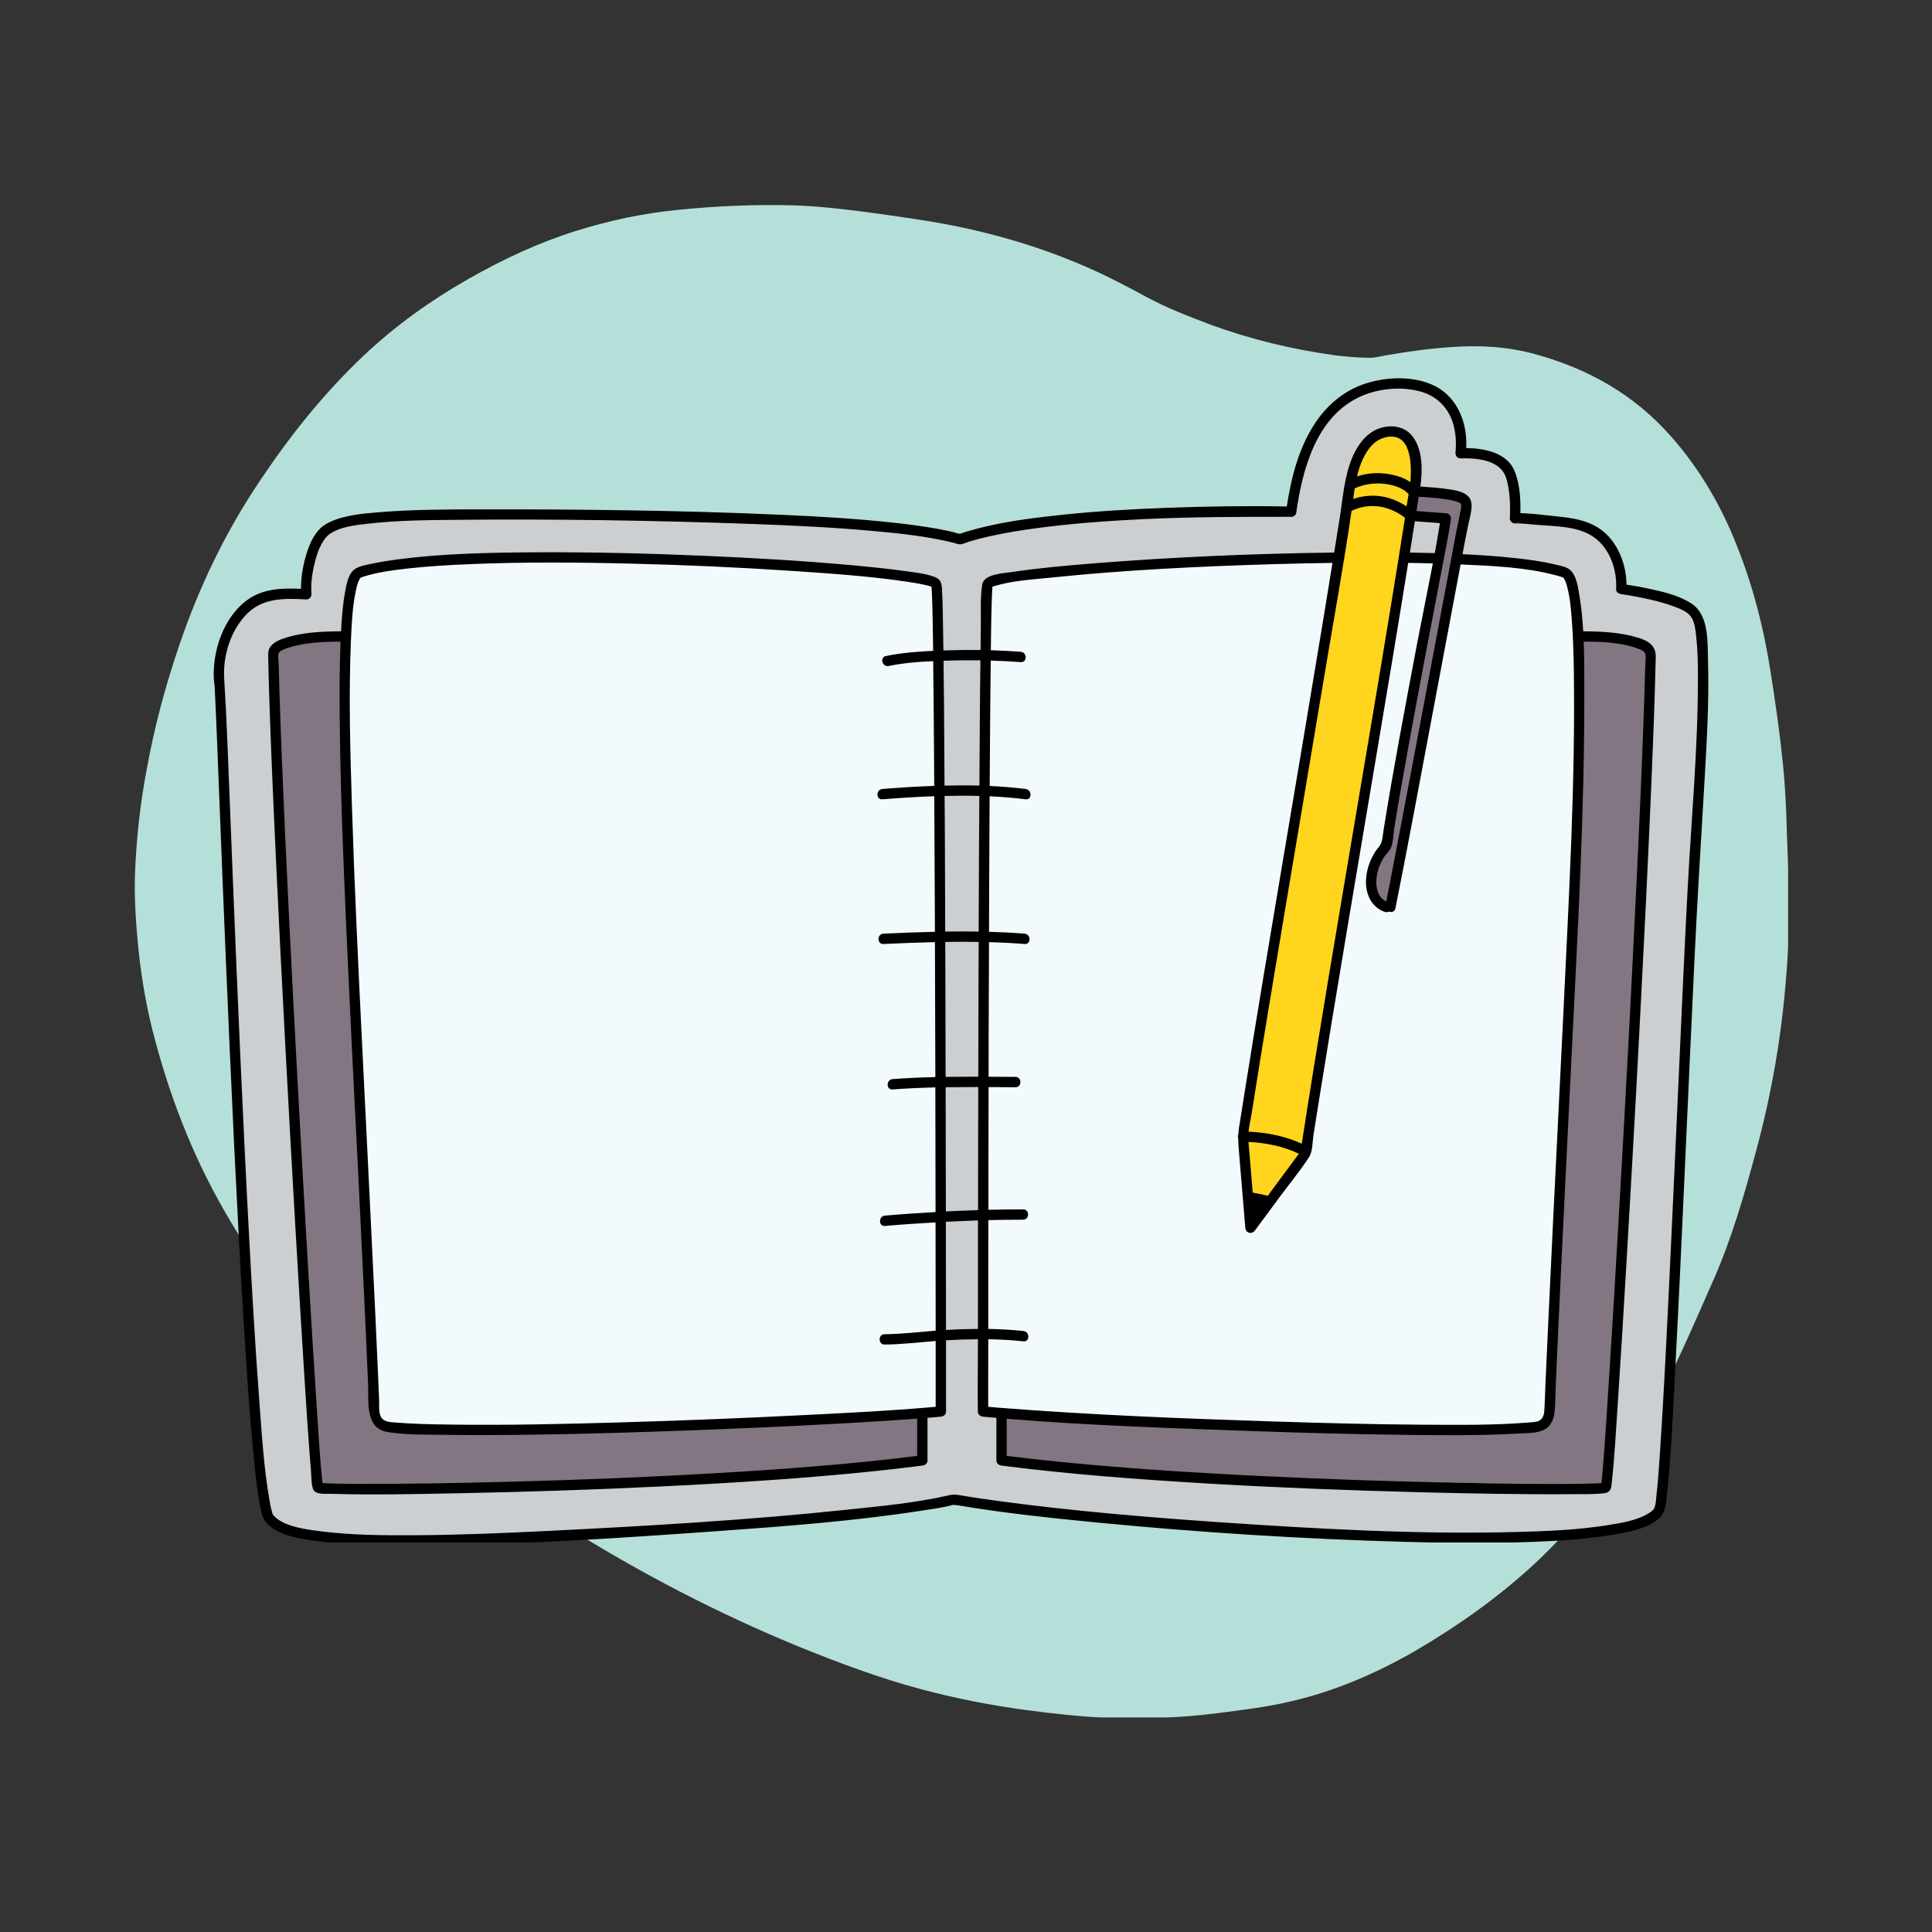
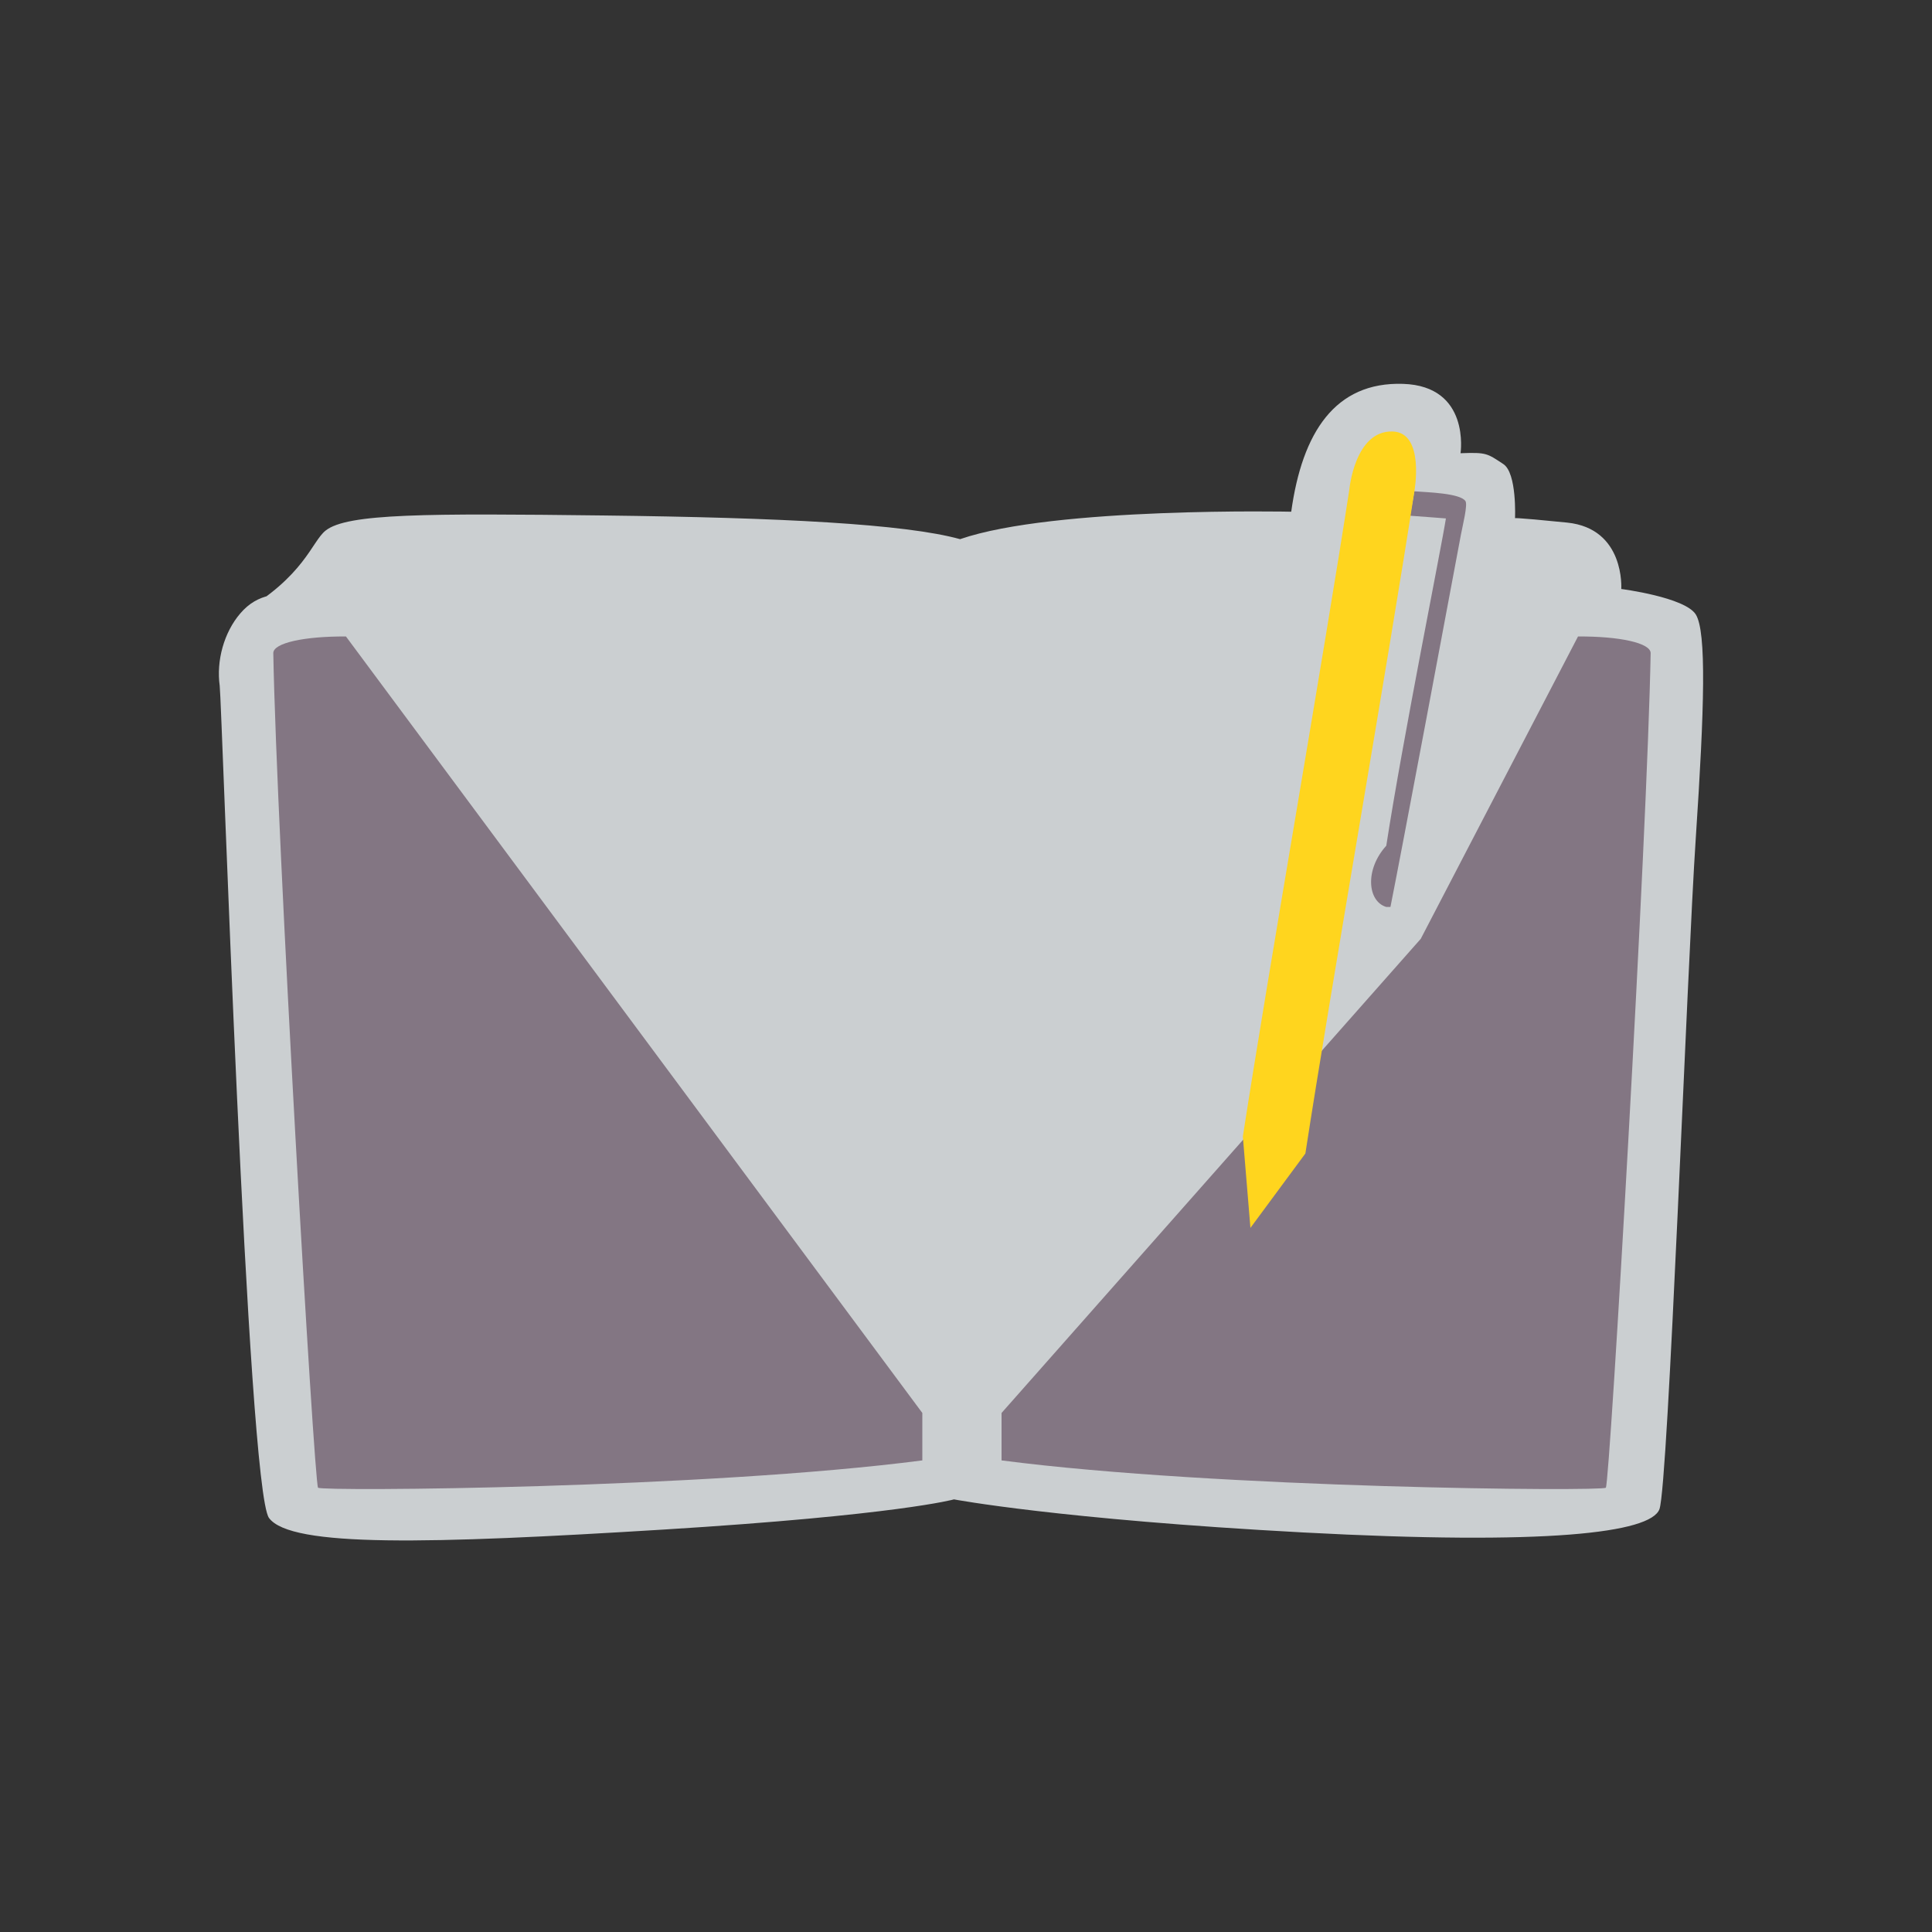
<svg xmlns="http://www.w3.org/2000/svg" width="150" viewBox="0 0 112.5 112.5" height="150" preserveAspectRatio="xMidYMid meet">
  <rect x="0" y="0" width="112.5" height="112.5" fill="#333333" stroke="none" />
  <defs>
    <clipPath id="c399b2de6c">
-       <path d="M 7.801 11.898 L 104.121 11.898 L 104.121 100.004 L 7.801 100.004 Z M 7.801 11.898 " clip-rule="nonzero" />
-     </clipPath>
+       </clipPath>
    <clipPath id="ec93298250">
      <path d="M 12.445 22 L 99.805 22 L 99.805 89.816 L 12.445 89.816 Z M 12.445 22 " clip-rule="nonzero" />
    </clipPath>
    <clipPath id="c16926255b">
-       <path d="M 12.445 22 L 99.805 22 L 99.805 89.816 L 12.445 89.816 Z M 12.445 22 " clip-rule="nonzero" />
-     </clipPath>
+       </clipPath>
  </defs>
  <g clip-path="url(#c399b2de6c)">
    <path fill="#b5e0d9" d="M 104.133 52.613 C 104.172 54.02 104.133 55.426 104.012 56.832 C 103.75 60.266 103.168 63.656 102.266 66.988 C 101.582 69.539 100.859 72.051 99.797 74.48 C 98.551 77.289 97.367 80.141 95.801 82.793 C 94.012 85.805 91.965 88.633 89.375 91.043 C 87.246 93.012 84.898 94.676 82.387 96.145 C 80.078 97.469 77.648 98.512 75.059 99.094 C 73.695 99.414 72.289 99.578 70.883 99.758 C 68.715 100.039 66.527 100.098 64.359 100.02 C 62.812 99.957 61.285 99.777 59.762 99.578 C 57.672 99.297 55.625 98.895 53.598 98.352 C 51.207 97.711 48.898 96.848 46.609 95.922 C 41.852 93.977 37.293 91.605 32.938 88.875 C 30.629 87.43 28.359 85.984 26.129 84.438 C 23.32 82.469 20.73 80.262 18.379 77.75 C 16.352 75.562 14.605 73.176 13.121 70.605 C 11.191 67.27 9.828 63.719 8.883 60.004 C 8.461 58.316 8.18 56.59 8.02 54.844 C 7.898 53.539 7.82 52.215 7.859 50.906 C 7.938 48.859 8.16 46.812 8.543 44.805 C 8.984 42.355 9.625 39.965 10.43 37.598 C 11.594 34.164 13.16 30.91 15.188 27.918 C 16.934 25.309 18.883 22.879 21.172 20.711 C 23.02 18.965 25.066 17.5 27.293 16.234 C 29.301 15.09 31.371 14.125 33.559 13.441 C 35.484 12.84 37.453 12.418 39.48 12.219 C 41.711 11.996 43.918 11.898 46.168 11.957 C 47.473 11.996 48.758 12.137 50.043 12.297 C 51.449 12.48 52.832 12.68 54.219 12.902 C 57.531 13.461 60.742 14.387 63.816 15.793 C 64.82 16.254 65.805 16.777 66.766 17.297 C 67.953 17.941 69.219 18.422 70.48 18.902 C 72.832 19.766 75.262 20.348 77.75 20.691 C 78.414 20.77 79.094 20.832 79.758 20.832 C 80.078 20.832 80.398 20.75 80.703 20.691 C 81.984 20.469 83.27 20.289 84.555 20.207 C 86.203 20.09 87.828 20.188 89.414 20.629 C 92.488 21.473 95.156 22.98 97.285 25.391 C 98.973 27.297 100.238 29.465 101.16 31.836 C 102.086 34.164 102.707 36.594 103.09 39.062 C 103.371 40.828 103.629 42.617 103.812 44.402 C 103.91 45.367 103.973 46.352 104.012 47.336 C 104.051 49.02 104.172 50.809 104.133 52.613 Z M 104.133 52.613 " fill-opacity="1" fill-rule="nonzero" />
  </g>
  <g clip-path="url(#ec93298250)">
-     <path fill="#cbcfd1" d="M 35.152 30.016 C 45.504 30.141 52.699 30.508 55.906 31.395 C 61.387 29.5 75.188 29.797 75.188 29.797 C 75.828 25.168 77.75 22.227 81.695 22.352 C 85.641 22.477 85.047 26.391 85.047 26.391 C 86.566 26.336 86.586 26.395 87.539 27.023 C 88.34 27.551 88.219 30.18 88.219 30.18 C 88.219 30.18 87.906 30.094 91.25 30.43 C 94.641 30.773 94.406 34.297 94.406 34.297 C 94.406 34.297 98.113 34.773 98.746 35.781 C 99.375 36.793 99.25 41.211 98.746 48.785 C 98.238 56.359 97.145 86.492 96.629 87.879 C 96.117 89.266 90.062 89.992 75.875 89.234 C 61.688 88.473 55.551 87.309 55.551 87.309 C 55.551 87.309 52.277 88.223 38.645 89.066 C 25.012 89.906 16.938 90.121 15.664 88.391 C 14.402 86.676 12.914 40.789 12.793 39.93 C 12.59 38.48 13.039 36.828 13.992 35.719 C 15.023 34.516 16.25 34.512 17.836 34.605 C 17.746 33.562 18.145 31.535 18.965 30.891 C 20.23 29.895 24.801 29.891 35.152 30.016 Z M 35.152 30.016 C 45.504 30.141 52.699 30.508 55.906 31.395 C 61.387 29.5 75.188 29.797 75.188 29.797 C 75.828 25.168 77.75 22.227 81.695 22.352 C 85.641 22.477 85.047 26.391 85.047 26.391 C 86.566 26.336 86.586 26.395 87.539 27.023 C 88.34 27.551 88.219 30.18 88.219 30.18 C 88.219 30.18 87.906 30.094 91.25 30.43 C 94.641 30.773 94.406 34.297 94.406 34.297 C 94.406 34.297 98.113 34.773 98.746 35.781 C 99.375 36.793 99.25 41.211 98.746 48.785 C 98.238 56.359 97.145 86.492 96.629 87.879 C 96.117 89.266 90.062 89.992 75.875 89.234 C 61.688 88.473 55.551 87.309 55.551 87.309 C 55.551 87.309 52.277 88.223 38.645 89.066 C 25.012 89.906 16.938 90.121 15.664 88.391 C 14.402 86.676 12.914 40.789 12.793 39.93 C 12.59 38.48 13.039 36.828 13.992 35.719 C 15.023 34.516 16.25 34.512 17.836 34.605 C 17.746 33.562 18.145 31.535 18.965 30.891 C 20.23 29.895 24.801 29.891 35.152 30.016 Z M 35.152 30.016 " fill-opacity="1" fill-rule="nonzero" />
+     <path fill="#cbcfd1" d="M 35.152 30.016 C 45.504 30.141 52.699 30.508 55.906 31.395 C 61.387 29.5 75.188 29.797 75.188 29.797 C 75.828 25.168 77.75 22.227 81.695 22.352 C 85.641 22.477 85.047 26.391 85.047 26.391 C 86.566 26.336 86.586 26.395 87.539 27.023 C 88.34 27.551 88.219 30.18 88.219 30.18 C 88.219 30.18 87.906 30.094 91.25 30.43 C 94.641 30.773 94.406 34.297 94.406 34.297 C 94.406 34.297 98.113 34.773 98.746 35.781 C 99.375 36.793 99.25 41.211 98.746 48.785 C 98.238 56.359 97.145 86.492 96.629 87.879 C 96.117 89.266 90.062 89.992 75.875 89.234 C 61.688 88.473 55.551 87.309 55.551 87.309 C 55.551 87.309 52.277 88.223 38.645 89.066 C 25.012 89.906 16.938 90.121 15.664 88.391 C 14.402 86.676 12.914 40.789 12.793 39.93 C 12.59 38.48 13.039 36.828 13.992 35.719 C 15.023 34.516 16.25 34.512 17.836 34.605 C 17.746 33.562 18.145 31.535 18.965 30.891 C 20.23 29.895 24.801 29.891 35.152 30.016 Z M 35.152 30.016 C 45.504 30.141 52.699 30.508 55.906 31.395 C 61.387 29.5 75.188 29.797 75.188 29.797 C 75.828 25.168 77.75 22.227 81.695 22.352 C 85.641 22.477 85.047 26.391 85.047 26.391 C 86.566 26.336 86.586 26.395 87.539 27.023 C 88.34 27.551 88.219 30.18 88.219 30.18 C 88.219 30.18 87.906 30.094 91.25 30.43 C 94.641 30.773 94.406 34.297 94.406 34.297 C 94.406 34.297 98.113 34.773 98.746 35.781 C 99.375 36.793 99.25 41.211 98.746 48.785 C 98.238 56.359 97.145 86.492 96.629 87.879 C 96.117 89.266 90.062 89.992 75.875 89.234 C 61.688 88.473 55.551 87.309 55.551 87.309 C 55.551 87.309 52.277 88.223 38.645 89.066 C 25.012 89.906 16.938 90.121 15.664 88.391 C 14.402 86.676 12.914 40.789 12.793 39.93 C 12.59 38.48 13.039 36.828 13.992 35.719 C 17.746 33.562 18.145 31.535 18.965 30.891 C 20.23 29.895 24.801 29.891 35.152 30.016 Z M 35.152 30.016 " fill-opacity="1" fill-rule="nonzero" />
  </g>
  <path fill="#837683" d="M 53.707 82.277 L 53.707 85.039 C 41.086 86.68 18.742 86.852 18.52 86.629 C 18.293 86.398 16.102 48.523 15.914 38.035 C 15.902 37.438 17.73 37.047 20.145 37.062 Z M 58.32 82.277 L 58.32 85.039 C 70.945 86.68 93.289 86.852 93.508 86.629 C 93.738 86.398 95.93 48.523 96.117 38.035 C 96.125 37.438 94.297 37.047 91.887 37.062 L 82.73 54.668 Z M 80.965 52.812 C 81.617 49.566 84.504 34.168 85.07 31.129 C 85.168 30.605 85.477 29.387 85.332 29.176 C 85.012 28.715 83.121 28.668 82.359 28.609 L 82.109 30.031 C 82.77 30.086 83.535 30.129 84.195 30.188 C 83.953 31.777 81.684 43.016 80.723 49.246 C 79.461 50.637 79.629 52.488 80.723 52.812 " fill-opacity="1" fill-rule="nonzero" />
-   <path fill="#f3fafd" d="M 54.527 34.016 C 54.785 35.594 54.785 82.191 54.785 82.191 C 49.359 82.707 28.578 83.617 22.867 83.121 C 22.578 83.094 22.262 83.055 22.059 82.844 C 21.883 82.66 21.812 82.391 21.801 82.133 C 20.887 60.02 18.977 34.023 20.906 33.344 C 26.379 31.426 54.379 33.086 54.527 34.016 Z M 91.121 33.344 C 89.922 32.926 87.641 32.676 84.805 32.555 C 83.895 37.414 81.547 49.922 80.965 52.812 L 80.723 52.812 C 79.629 52.488 79.461 50.637 80.723 49.246 C 81.469 44.398 83.008 36.523 83.77 32.516 C 73.586 32.195 57.613 33.312 57.5 34.016 C 57.242 35.594 57.242 82.191 57.242 82.191 C 62.668 82.707 83.453 83.617 89.16 83.121 C 89.453 83.094 89.77 83.055 89.969 82.844 C 90.148 82.66 90.219 82.391 90.227 82.133 C 91.141 60.02 93.051 34.023 91.121 33.344 Z M 91.121 33.344 " fill-opacity="1" fill-rule="nonzero" />
  <path fill="#ffd51e" d="M 82.359 28.609 C 80.926 37.949 77.449 57.828 76.012 67.168 L 72.812 71.5 L 72.371 66.18 C 73.809 56.84 77.141 37.828 78.574 28.488 C 78.574 28.488 78.891 25.062 81.09 25.125 C 82.984 25.18 82.359 28.609 82.359 28.609 Z M 82.359 28.609 C 80.926 37.949 77.449 57.828 76.012 67.168 L 72.812 71.5 L 72.371 66.18 C 73.809 56.84 77.141 37.828 78.574 28.488 C 78.574 28.488 78.891 25.062 81.09 25.125 C 82.984 25.18 82.359 28.609 82.359 28.609 Z M 82.359 28.609 " fill-opacity="1" fill-rule="nonzero" />
  <g clip-path="url(#c16926255b)">
-     <path fill="#000000" d="M 99.457 38.434 C 99.426 37.383 99.512 35.836 98.527 35.168 C 97.816 34.684 96.895 34.473 96.066 34.289 C 95.617 34.191 95.164 34.109 94.707 34.043 C 94.707 33.027 94.336 31.949 93.648 31.215 C 92.902 30.418 91.891 30.195 90.844 30.09 C 90.078 30.012 89.301 29.902 88.531 29.879 C 88.551 29.043 88.5 28.129 88.172 27.379 C 87.719 26.348 86.418 26.105 85.375 26.09 C 85.461 24.684 84.898 23.18 83.605 22.504 C 82.398 21.875 80.793 21.922 79.52 22.332 C 78.27 22.734 77.262 23.59 76.551 24.68 C 75.617 26.109 75.184 27.82 74.93 29.492 C 72.574 29.449 70.211 29.484 67.855 29.574 C 65.781 29.652 63.703 29.773 61.641 30 C 59.84 30.191 58.016 30.434 56.281 30.957 C 56.172 30.988 55.895 31.082 55.906 31.082 C 55.762 31.078 55.594 31 55.453 30.969 C 55.129 30.895 54.801 30.832 54.477 30.773 C 53.691 30.637 52.902 30.531 52.109 30.445 C 49.922 30.203 47.719 30.074 45.52 29.977 C 39.645 29.715 33.758 29.652 27.879 29.66 C 25.988 29.664 24.09 29.668 22.207 29.816 C 21.211 29.898 20.117 29.973 19.195 30.402 C 19.062 30.465 18.934 30.539 18.812 30.629 C 18.801 30.641 18.789 30.652 18.777 30.66 C 18.77 30.668 18.762 30.668 18.754 30.676 C 18.23 31.117 17.961 31.82 17.785 32.465 C 17.621 33.051 17.523 33.672 17.527 34.289 C 16.41 34.234 15.254 34.273 14.328 34.988 C 13.273 35.801 12.676 37.152 12.5 38.445 C 12.457 38.766 12.438 39.086 12.445 39.41 C 12.453 39.582 12.473 39.754 12.492 39.93 C 12.492 39.938 12.492 39.941 12.496 39.949 C 12.5 39.992 12.504 40.035 12.504 40.082 C 12.516 40.266 12.523 40.453 12.531 40.641 C 12.621 42.508 12.688 44.375 12.762 46.242 C 12.883 49.371 13.008 52.496 13.141 55.625 C 13.293 59.305 13.457 62.98 13.633 66.66 C 13.805 70.184 13.984 73.703 14.203 77.223 C 14.367 79.883 14.539 82.543 14.809 85.191 C 14.895 85.992 14.98 86.797 15.121 87.59 C 15.203 88.031 15.277 88.477 15.621 88.789 C 16.348 89.449 17.508 89.605 18.434 89.734 C 20.219 89.98 22.035 90.004 23.836 90 C 29.844 89.984 35.863 89.578 41.852 89.152 C 45.816 88.871 49.797 88.566 53.727 87.957 C 54.305 87.867 54.902 87.789 55.469 87.637 C 55.492 87.633 55.512 87.629 55.527 87.625 C 55.621 87.648 55.797 87.656 55.84 87.664 C 58.465 88.105 61.121 88.387 63.766 88.645 C 69.809 89.234 75.887 89.621 81.953 89.785 C 84.434 89.852 86.918 89.875 89.395 89.777 C 91 89.711 92.617 89.609 94.199 89.316 C 94.988 89.168 95.926 88.988 96.559 88.457 C 96.969 88.109 96.992 87.648 97.051 87.148 C 97.328 84.691 97.414 82.203 97.547 79.738 C 97.758 75.785 97.938 71.828 98.117 67.875 C 98.301 63.875 98.477 59.879 98.668 55.883 C 98.828 52.523 99.035 49.164 99.234 45.809 C 99.375 43.355 99.531 40.891 99.457 38.434 Z M 88.254 30.461 C 88.246 30.461 88.246 30.461 88.254 30.461 Z M 88.48 30.316 C 88.441 30.426 88.363 30.457 88.309 30.465 C 88.383 30.438 88.445 30.387 88.48 30.316 Z M 55.477 87.598 C 55.48 87.605 55.492 87.613 55.508 87.617 C 55.492 87.613 55.48 87.609 55.477 87.598 Z M 55.535 87.621 C 55.641 87.598 55.59 87.625 55.535 87.621 Z M 98.27 51.766 C 98.086 55.277 97.93 58.789 97.77 62.301 C 97.586 66.371 97.402 70.445 97.207 74.516 C 97.047 77.809 96.891 81.102 96.672 84.395 C 96.609 85.32 96.551 86.254 96.445 87.18 C 96.422 87.402 96.426 87.512 96.352 87.758 C 96.34 87.805 96.305 87.863 96.293 87.875 C 96.195 87.996 96.152 88.02 96.059 88.082 C 95.344 88.547 94.371 88.691 93.523 88.824 C 91.867 89.082 90.18 89.156 88.504 89.203 C 82.605 89.367 76.684 89.027 70.801 88.625 C 66.598 88.332 62.391 87.977 58.215 87.414 C 57.438 87.309 56.664 87.199 55.895 87.066 C 55.676 87.027 55.508 87.012 55.293 87.062 C 53.348 87.512 51.328 87.699 49.352 87.906 C 43.586 88.516 37.793 88.852 32.004 89.141 C 29.371 89.273 26.734 89.383 24.102 89.398 C 22.305 89.406 20.496 89.395 18.711 89.172 C 17.852 89.062 16.668 88.922 16.027 88.344 C 15.93 88.258 15.934 88.258 15.883 88.168 C 15.883 88.168 15.883 88.168 15.879 88.164 C 15.879 88.16 15.875 88.152 15.871 88.145 C 15.859 88.105 15.848 88.062 15.836 88.023 C 15.766 87.801 15.727 87.566 15.688 87.336 C 15.355 85.418 15.234 83.406 15.09 81.441 C 14.855 78.312 14.676 75.18 14.508 72.051 C 14.312 68.434 14.145 64.816 13.98 61.199 C 13.828 57.766 13.684 54.328 13.547 50.895 C 13.441 48.309 13.344 45.719 13.238 43.133 C 13.191 41.934 13.129 40.738 13.055 39.539 C 12.973 38.207 13.406 36.762 14.34 35.785 C 15.277 34.801 16.574 34.832 17.836 34.906 C 17.988 34.914 18.145 34.758 18.137 34.605 C 18.09 33.977 18.18 33.34 18.336 32.734 C 18.484 32.16 18.695 31.523 19.156 31.125 C 19.773 30.672 20.688 30.578 21.445 30.492 C 23.133 30.301 24.844 30.285 26.543 30.27 C 32.309 30.215 38.09 30.301 43.855 30.512 C 46.184 30.598 48.512 30.707 50.832 30.918 C 52.395 31.059 53.973 31.223 55.496 31.598 C 55.625 31.629 55.773 31.695 55.906 31.695 C 56.078 31.691 56.277 31.586 56.441 31.535 C 56.828 31.418 57.219 31.32 57.613 31.23 C 58.504 31.031 59.406 30.883 60.312 30.762 C 62.352 30.484 64.41 30.336 66.469 30.234 C 69.328 30.094 72.184 30.094 75.043 30.094 C 75.094 30.094 75.141 30.098 75.188 30.098 C 75.305 30.098 75.457 30.004 75.477 29.875 C 75.828 27.387 76.613 24.375 79.07 23.16 C 80.168 22.613 81.613 22.469 82.789 22.82 C 83.742 23.105 84.395 23.824 84.645 24.773 C 84.738 25.129 84.777 25.492 84.777 25.855 C 84.777 25.98 84.77 26.102 84.762 26.227 C 84.762 26.273 84.734 26.453 84.758 26.312 C 84.73 26.496 84.832 26.699 85.047 26.691 C 85.984 26.664 87.367 26.766 87.703 27.836 C 87.926 28.551 87.949 29.352 87.922 30.102 C 87.887 30.254 87.977 30.422 88.141 30.469 C 88.191 30.484 88.242 30.484 88.289 30.473 C 88.34 30.484 88.414 30.477 88.465 30.477 C 88.789 30.496 89.109 30.527 89.434 30.555 C 90.57 30.66 91.895 30.609 92.855 31.312 C 93.754 31.969 94.172 33.211 94.105 34.297 C 94.094 34.473 94.25 34.578 94.406 34.598 C 94.328 34.586 94.422 34.598 94.484 34.609 C 94.629 34.629 94.77 34.652 94.914 34.676 C 95.305 34.742 95.695 34.82 96.082 34.91 C 96.555 35.02 97.027 35.145 97.48 35.316 C 97.809 35.441 98.227 35.602 98.449 35.887 C 98.676 36.176 98.727 36.68 98.77 37.07 C 98.859 37.871 98.871 38.68 98.871 39.484 C 98.871 43.586 98.488 47.676 98.27 51.766 Z M 54.242 34.176 Z M 95.328 37.117 C 94.328 36.816 93.238 36.766 92.191 36.762 C 92.148 36.012 92.074 35.266 91.945 34.535 C 91.875 34.109 91.789 33.57 91.484 33.242 C 91.254 32.996 90.871 32.945 90.562 32.871 C 89.754 32.676 88.926 32.57 88.098 32.484 C 87.121 32.379 86.145 32.316 85.164 32.27 C 85.203 32.059 85.242 31.844 85.281 31.629 C 85.352 31.266 85.426 30.898 85.5 30.531 C 85.586 30.117 85.84 29.383 85.566 28.992 C 85.289 28.594 84.621 28.527 84.184 28.465 C 83.695 28.395 83.199 28.367 82.707 28.332 C 82.844 27.363 82.844 26.184 82.254 25.41 C 81.773 24.785 80.922 24.695 80.223 24.98 C 79.527 25.266 79.07 25.902 78.773 26.57 C 78.281 27.691 78.203 28.945 78.016 30.137 C 77.91 30.816 77.797 31.496 77.688 32.176 C 73.012 32.234 68.336 32.434 63.676 32.805 C 62.094 32.934 60.504 33.07 58.934 33.309 C 58.465 33.383 57.301 33.41 57.195 34.031 C 57.066 34.832 57.129 35.703 57.113 36.512 C 57.105 36.957 57.102 37.402 57.098 37.852 C 56.531 37.844 55.965 37.844 55.402 37.863 C 55.246 37.867 55.09 37.871 54.934 37.875 C 54.926 37.129 54.914 36.383 54.898 35.641 C 54.887 35.191 54.879 34.742 54.852 34.297 C 54.832 33.949 54.777 33.727 54.418 33.594 C 53.902 33.398 53.316 33.34 52.77 33.262 C 51.754 33.121 50.734 33.016 49.715 32.922 C 46.812 32.656 43.898 32.488 40.984 32.363 C 37.703 32.223 34.422 32.141 31.137 32.16 C 28.477 32.18 25.789 32.227 23.148 32.574 C 22.68 32.637 22.211 32.707 21.75 32.805 C 21.422 32.875 21.023 32.934 20.727 33.098 C 20.289 33.336 20.18 34.004 20.098 34.445 C 19.957 35.207 19.898 35.984 19.859 36.762 C 18.781 36.766 17.648 36.812 16.625 37.141 C 16.328 37.234 16 37.359 15.789 37.602 C 15.605 37.805 15.613 38.035 15.617 38.289 C 15.637 39.344 15.672 40.395 15.707 41.449 C 15.809 44.352 15.938 47.258 16.074 50.16 C 16.238 53.664 16.414 57.168 16.602 60.668 C 16.789 64.176 16.98 67.684 17.184 71.191 C 17.355 74.152 17.531 77.109 17.719 80.07 C 17.836 81.918 17.953 83.766 18.105 85.613 C 18.133 85.945 18.117 86.355 18.219 86.68 C 18.34 87.059 18.941 86.977 19.258 86.984 C 21.707 87.059 24.168 87 26.621 86.953 C 30.582 86.879 34.543 86.746 38.504 86.555 C 42.688 86.352 46.875 86.09 51.043 85.652 C 51.934 85.559 52.82 85.453 53.707 85.34 C 53.871 85.32 54.008 85.219 54.008 85.039 C 54.008 84.211 54.008 83.387 54.008 82.559 C 54.27 82.535 54.527 82.52 54.785 82.492 C 54.816 82.492 54.836 82.48 54.863 82.473 C 54.984 82.445 55.086 82.355 55.086 82.191 C 55.086 81.484 55.086 80.773 55.086 80.062 C 55.086 79.391 55.086 78.719 55.086 78.047 C 55.703 78.008 56.324 77.988 56.945 77.984 C 56.945 78.434 56.941 78.887 56.941 79.336 C 56.941 80.25 56.922 81.16 56.941 82.074 C 56.941 82.113 56.941 82.152 56.941 82.191 C 56.941 82.367 57.082 82.48 57.242 82.492 C 57.5 82.52 57.762 82.539 58.02 82.562 C 58.02 83.387 58.02 84.215 58.02 85.039 C 58.02 85.219 58.16 85.32 58.32 85.34 C 62.309 85.855 66.324 86.148 70.34 86.387 C 74.48 86.629 78.629 86.789 82.777 86.895 C 85.73 86.969 88.684 87.027 91.633 87.004 C 92.227 87 92.832 87.02 93.418 86.949 C 93.828 86.902 93.828 86.602 93.863 86.262 C 94.02 84.777 94.098 83.277 94.199 81.785 C 94.379 79.047 94.547 76.305 94.707 73.562 C 94.91 70.137 95.102 66.711 95.289 63.285 C 95.48 59.727 95.664 56.168 95.84 52.605 C 95.988 49.52 96.133 46.434 96.25 43.344 C 96.297 42.133 96.344 40.922 96.375 39.711 C 96.391 39.223 96.402 38.734 96.414 38.246 C 96.426 37.559 95.941 37.297 95.328 37.117 Z M 85.07 29.336 C 85.086 29.355 85.078 29.348 85.07 29.336 Z M 84.668 29.164 C 84.754 29.188 84.848 29.211 84.93 29.25 C 84.965 29.27 85.016 29.289 85.047 29.312 C 85.055 29.324 85.062 29.328 85.066 29.332 C 85.125 29.496 85.031 29.793 85.004 29.957 C 84.953 30.238 84.891 30.523 84.832 30.805 C 84.777 31.051 84.734 31.301 84.688 31.547 C 84.414 33.008 84.141 34.465 83.867 35.922 C 83.102 40 82.336 44.082 81.559 48.156 C 81.281 49.602 81.008 51.047 80.723 52.488 C 80.035 52.184 80.07 51.203 80.266 50.598 C 80.34 50.359 80.449 50.137 80.582 49.926 C 80.707 49.727 80.934 49.547 81.012 49.328 C 81.137 48.984 81.137 48.535 81.195 48.176 C 81.473 46.48 81.773 44.785 82.082 43.094 C 82.684 39.781 83.32 36.477 83.953 33.168 C 84.137 32.203 84.336 31.238 84.484 30.27 C 84.52 30.066 84.406 29.906 84.195 29.887 C 83.625 29.84 83.051 29.801 82.48 29.758 C 82.523 29.48 82.57 29.203 82.613 28.926 C 83.031 28.953 83.453 28.977 83.871 29.027 C 84.137 29.059 84.406 29.098 84.668 29.164 Z M 73.812 69.645 C 73.789 69.629 73.762 69.613 73.734 69.605 C 73.469 69.555 73.207 69.5 72.945 69.445 C 72.91 69.023 72.875 68.598 72.84 68.172 C 72.793 67.613 72.746 67.055 72.699 66.492 C 73.711 66.551 74.715 66.734 75.633 67.184 C 75.543 67.312 75.441 67.438 75.352 67.562 C 74.98 68.062 74.613 68.562 74.242 69.062 C 74.098 69.254 73.957 69.449 73.812 69.645 Z M 75.801 66.598 C 74.824 66.148 73.773 65.949 72.703 65.895 C 72.742 65.531 72.832 65.164 72.887 64.812 C 73.52 60.793 74.191 56.781 74.863 52.773 C 75.625 48.227 76.395 43.684 77.152 39.137 C 77.672 36.016 78.246 32.891 78.699 29.758 C 78.727 29.742 78.754 29.723 78.781 29.711 C 78.801 29.699 78.82 29.691 78.84 29.684 C 78.844 29.68 78.844 29.68 78.848 29.68 C 78.848 29.68 78.848 29.68 78.852 29.68 C 78.898 29.66 78.949 29.641 78.996 29.625 C 79.238 29.543 79.488 29.488 79.742 29.473 C 80.504 29.426 81.219 29.688 81.812 30.152 C 80.906 35.953 79.918 41.746 78.941 47.535 C 77.875 53.887 76.785 60.234 75.801 66.598 Z M 78.883 28.438 C 79.383 28.211 79.93 28.121 80.477 28.16 C 80.996 28.199 81.645 28.359 82.004 28.758 C 82.012 28.766 82.02 28.766 82.027 28.773 C 81.984 29.012 81.945 29.246 81.902 29.484 C 81.273 29.07 80.551 28.832 79.785 28.867 C 79.469 28.883 79.117 28.941 78.797 29.055 C 78.824 28.848 78.855 28.641 78.883 28.438 Z M 82.387 30.352 C 82.871 30.391 83.359 30.426 83.848 30.461 C 83.754 31.047 83.652 31.629 83.547 32.207 C 83.062 32.195 82.578 32.184 82.098 32.176 C 82.195 31.57 82.289 30.961 82.387 30.352 Z M 80.648 25.473 C 82.172 25.086 82.219 27.008 82.125 28.074 C 81.672 27.754 81.062 27.613 80.535 27.566 C 80.02 27.52 79.504 27.582 79.02 27.742 C 79.082 27.477 79.16 27.211 79.262 26.957 C 79.516 26.32 79.941 25.648 80.648 25.473 Z M 57.738 34.184 C 57.738 34.184 57.738 34.188 57.738 34.188 C 57.727 34.215 57.711 34.199 57.738 34.184 Z M 57.77 34.461 C 57.773 34.363 57.781 34.262 57.789 34.164 C 57.82 34.152 57.875 34.137 57.898 34.129 C 58.941 33.809 60.098 33.746 61.176 33.637 C 65.52 33.184 69.898 32.977 74.266 32.848 C 75.371 32.816 76.48 32.793 77.59 32.777 C 77.414 33.859 77.238 34.941 77.062 36.023 C 76.297 40.668 75.512 45.309 74.73 49.949 C 73.996 54.32 73.258 58.695 72.559 63.078 C 72.418 63.938 72.285 64.797 72.148 65.656 C 72.129 65.793 72.117 65.918 72.109 66.043 C 72.078 66.117 72.074 66.207 72.102 66.285 C 72.102 66.504 72.117 66.723 72.137 66.969 C 72.254 68.371 72.371 69.773 72.488 71.18 C 72.496 71.285 72.504 71.391 72.516 71.5 C 72.539 71.809 72.895 71.895 73.074 71.652 C 73.547 71.008 74.023 70.367 74.496 69.727 C 75.07 68.949 75.695 68.195 76.223 67.387 C 76.441 67.055 76.422 66.477 76.484 66.086 C 76.586 65.422 76.695 64.758 76.801 64.094 C 77.043 62.578 77.293 61.066 77.539 59.551 C 78.699 52.52 79.902 45.496 81.07 38.465 C 81.383 36.57 81.695 34.672 82 32.777 C 82.477 32.785 82.953 32.793 83.434 32.809 C 83.141 34.344 82.824 35.875 82.531 37.406 C 81.844 41.039 81.152 44.672 80.566 48.324 C 80.531 48.547 80.516 48.785 80.457 49.004 C 80.398 49.234 80.191 49.414 80.062 49.621 C 79.785 50.07 79.602 50.578 79.551 51.102 C 79.469 51.938 79.797 52.82 80.645 53.102 C 80.734 53.133 80.812 53.117 80.871 53.078 C 81.023 53.141 81.211 53.098 81.254 52.891 C 81.945 49.449 82.582 46 83.23 42.551 C 83.84 39.324 84.445 36.094 85.051 32.867 C 86.883 32.949 88.781 33.023 90.559 33.488 C 90.699 33.527 90.84 33.566 90.98 33.613 C 91 33.621 91.012 33.625 91.023 33.625 C 91.027 33.629 91.027 33.633 91.035 33.637 C 91.008 33.617 91.062 33.672 91.066 33.684 C 91.172 33.855 91.195 33.938 91.258 34.176 C 91.418 34.789 91.477 35.434 91.523 36.062 C 91.602 37.07 91.629 38.082 91.645 39.094 C 91.734 45.613 91.359 52.148 91.051 58.66 C 90.852 62.773 90.641 66.883 90.441 70.996 C 90.336 73.121 90.234 75.246 90.137 77.375 C 90.09 78.406 90.043 79.438 89.996 80.473 C 89.977 80.98 89.961 81.496 89.934 82.004 C 89.918 82.273 89.902 82.562 89.648 82.715 C 89.48 82.812 89.246 82.812 89.055 82.828 C 86.992 83 84.902 82.973 82.832 82.961 C 79.922 82.941 77.008 82.863 74.094 82.77 C 68.84 82.598 63.574 82.395 58.332 81.984 C 58.07 81.965 57.805 81.941 57.543 81.918 C 57.543 81.391 57.543 80.867 57.543 80.34 C 57.543 79.555 57.547 78.77 57.547 77.984 C 58.23 77.996 58.91 78.031 59.594 78.105 C 59.977 78.145 59.973 77.543 59.594 77.504 C 58.91 77.43 58.23 77.395 57.547 77.383 C 57.547 76.738 57.547 76.094 57.547 75.445 C 57.547 73.98 57.551 72.512 57.551 71.047 C 58.227 71.031 58.898 71.023 59.574 71.023 C 59.961 71.02 59.961 70.418 59.574 70.422 C 58.898 70.422 58.227 70.43 57.555 70.445 C 57.555 69.766 57.555 69.086 57.555 68.406 C 57.559 66.703 57.562 65 57.566 63.301 C 58.086 63.301 58.609 63.305 59.129 63.309 C 59.516 63.309 59.516 62.707 59.129 62.707 C 58.609 62.703 58.086 62.699 57.566 62.699 C 57.57 61.871 57.57 61.047 57.57 60.223 C 57.578 58.434 57.582 56.645 57.59 54.859 C 58.277 54.879 58.969 54.914 59.66 54.969 C 60.047 55 60.043 54.398 59.66 54.367 C 58.969 54.312 58.281 54.277 57.59 54.258 C 57.594 53.426 57.594 52.598 57.598 51.766 C 57.605 49.965 57.617 48.168 57.625 46.367 C 58.328 46.398 59.027 46.457 59.723 46.543 C 60.105 46.59 60.102 45.988 59.723 45.941 C 59.027 45.855 58.332 45.801 57.629 45.766 C 57.633 45.195 57.637 44.621 57.641 44.051 C 57.652 42.188 57.668 40.328 57.691 38.465 C 58.273 38.484 58.855 38.512 59.438 38.555 C 59.824 38.586 59.82 37.984 59.438 37.953 C 58.855 37.91 58.277 37.883 57.695 37.863 C 57.711 36.73 57.719 35.594 57.77 34.461 Z M 55.07 66.559 C 55.07 65.477 55.066 64.391 55.066 63.309 C 55.699 63.301 56.332 63.297 56.965 63.297 C 56.961 64.266 56.961 65.23 56.957 66.199 C 56.957 67.621 56.953 69.043 56.953 70.465 C 56.328 70.484 55.703 70.512 55.078 70.543 C 55.074 69.215 55.074 67.887 55.07 66.559 Z M 55.051 57.547 C 55.051 56.648 55.043 55.75 55.043 54.848 C 55.691 54.836 56.34 54.836 56.988 54.848 C 56.984 55.824 56.98 56.801 56.977 57.777 C 56.973 59.418 56.969 61.055 56.965 62.695 C 56.332 62.695 55.699 62.699 55.062 62.707 C 55.059 60.988 55.059 59.27 55.051 57.547 Z M 55.02 48.605 C 55.016 47.852 55.008 47.102 55.004 46.348 C 55.68 46.332 56.352 46.328 57.027 46.348 C 57.02 47.352 57.012 48.355 57.008 49.355 C 57 50.984 56.996 52.617 56.988 54.246 C 56.34 54.234 55.688 54.234 55.039 54.246 C 55.031 52.367 55.027 50.488 55.02 48.605 Z M 55.547 38.457 C 56.062 38.445 56.574 38.445 57.09 38.453 C 57.074 39.617 57.062 40.781 57.055 41.941 C 57.043 43.211 57.039 44.48 57.031 45.746 C 56.355 45.727 55.676 45.73 55 45.746 C 54.988 44.125 54.98 42.508 54.969 40.887 C 54.961 40.082 54.953 39.281 54.941 38.477 C 55.145 38.469 55.348 38.465 55.547 38.457 Z M 54.285 34.184 C 54.34 34.199 54.293 34.238 54.285 34.184 Z M 54.277 34.18 C 54.277 34.18 54.277 34.184 54.273 34.18 C 54.277 34.18 54.277 34.18 54.277 34.18 Z M 54.234 34.086 C 54.223 34.062 54.23 34.047 54.234 34.086 Z M 20.695 34.52 C 20.727 34.367 20.758 34.215 20.801 34.066 C 20.844 33.922 20.867 33.852 20.906 33.785 C 20.926 33.746 20.945 33.707 20.969 33.672 C 21.004 33.621 20.953 33.719 21.008 33.629 C 21.012 33.625 21.016 33.625 21.031 33.617 C 20.934 33.668 21.133 33.586 21.188 33.57 C 22.008 33.316 22.875 33.203 23.727 33.105 C 24.949 32.969 26.18 32.898 27.414 32.848 C 30.512 32.719 33.621 32.742 36.723 32.82 C 39.867 32.895 43.012 33.035 46.152 33.246 C 48.395 33.398 50.656 33.547 52.883 33.883 C 53.191 33.93 53.5 33.98 53.805 34.047 C 53.91 34.07 54.02 34.094 54.125 34.129 C 54.164 34.141 54.199 34.152 54.238 34.164 C 54.242 34.164 54.242 34.168 54.242 34.168 C 54.242 34.172 54.242 34.176 54.242 34.176 C 54.242 34.176 54.25 34.176 54.266 34.18 C 54.258 34.18 54.242 34.18 54.242 34.176 C 54.25 34.301 54.258 34.426 54.266 34.551 C 54.309 35.664 54.32 36.781 54.336 37.898 C 53.41 37.941 52.48 38.016 51.59 38.199 C 51.211 38.277 51.371 38.855 51.75 38.781 C 52.59 38.605 53.469 38.535 54.34 38.5 C 54.367 40.762 54.383 43.02 54.398 45.281 C 54.398 45.441 54.398 45.602 54.402 45.762 C 53.391 45.797 52.383 45.863 51.383 45.941 C 51 45.973 50.996 46.574 51.383 46.543 C 52.383 46.465 53.391 46.398 54.402 46.363 C 54.418 48.812 54.43 51.262 54.438 53.711 C 54.438 53.891 54.438 54.074 54.441 54.258 C 53.441 54.281 52.445 54.32 51.445 54.367 C 51.059 54.383 51.059 54.984 51.445 54.969 C 52.445 54.922 53.445 54.883 54.441 54.859 C 54.449 57.48 54.457 60.098 54.465 62.719 C 53.633 62.738 52.805 62.773 51.977 62.836 C 51.594 62.867 51.59 63.469 51.977 63.438 C 52.805 63.375 53.633 63.34 54.465 63.32 C 54.469 65.738 54.473 68.156 54.477 70.578 C 53.496 70.633 52.512 70.699 51.531 70.785 C 51.148 70.816 51.145 71.422 51.531 71.387 C 52.512 71.301 53.496 71.234 54.477 71.18 C 54.48 73.281 54.48 75.383 54.484 77.484 C 53.496 77.562 52.504 77.684 51.512 77.691 C 51.125 77.691 51.125 78.293 51.512 78.293 C 52.504 78.285 53.496 78.164 54.484 78.086 C 54.484 79.289 54.484 80.488 54.484 81.688 C 54.484 81.766 54.484 81.84 54.484 81.918 C 52.027 82.141 49.555 82.262 47.09 82.387 C 43.457 82.57 39.82 82.719 36.18 82.824 C 32.855 82.922 29.523 83 26.199 82.953 C 25.102 82.938 24.004 82.918 22.91 82.824 C 22.641 82.801 22.336 82.773 22.191 82.516 C 22.031 82.234 22.09 81.809 22.074 81.496 C 22.051 80.875 22.023 80.254 21.996 79.637 C 21.938 78.363 21.883 77.09 21.82 75.816 C 21.582 70.734 21.32 65.652 21.074 60.57 C 20.852 56.059 20.637 51.551 20.496 47.035 C 20.395 43.797 20.297 40.543 20.434 37.301 C 20.473 36.375 20.516 35.43 20.695 34.52 Z M 18.789 86.453 C 18.797 86.375 18.797 86.5 18.789 86.453 Z M 18.797 86.504 C 18.797 86.504 18.797 86.5 18.797 86.5 C 18.812 86.516 18.816 86.52 18.797 86.504 Z M 53.406 84.777 C 49.586 85.258 45.742 85.543 41.898 85.77 C 37.824 86.012 33.746 86.176 29.664 86.281 C 26.688 86.359 23.707 86.418 20.727 86.406 C 20.078 86.402 19.426 86.398 18.777 86.359 C 18.773 86.312 18.766 86.266 18.762 86.219 C 18.613 84.746 18.531 83.266 18.434 81.785 C 18.254 79.098 18.094 76.406 17.934 73.719 C 17.734 70.355 17.547 66.996 17.363 63.633 C 17.172 60.152 16.992 56.672 16.82 53.188 C 16.668 50.105 16.527 47.023 16.402 43.941 C 16.355 42.707 16.309 41.473 16.27 40.238 C 16.254 39.738 16.242 39.238 16.23 38.738 C 16.223 38.535 16.176 38.277 16.215 38.078 C 16.25 37.91 16.547 37.797 16.746 37.73 C 17.723 37.41 18.801 37.367 19.828 37.363 C 19.828 37.371 19.828 37.383 19.828 37.395 C 19.77 38.855 19.766 40.32 19.781 41.781 C 19.816 45.84 19.984 49.898 20.16 53.949 C 20.379 58.941 20.637 63.93 20.887 68.918 C 21.016 71.52 21.141 74.121 21.262 76.723 C 21.32 78.016 21.379 79.309 21.434 80.598 C 21.48 81.613 21.238 83.172 22.566 83.387 C 23.684 83.566 24.867 83.535 25.996 83.551 C 27.531 83.574 29.07 83.566 30.609 83.547 C 34.316 83.5 38.023 83.379 41.73 83.23 C 45.055 83.098 48.375 82.941 51.695 82.727 C 52.266 82.691 52.836 82.652 53.406 82.609 C 53.406 83.332 53.406 84.055 53.406 84.777 Z M 55.086 77.445 C 55.086 76.449 55.082 75.453 55.082 74.457 C 55.082 73.352 55.078 72.25 55.078 71.145 C 55.703 71.113 56.328 71.086 56.949 71.066 C 56.949 71.953 56.949 72.836 56.949 73.723 C 56.945 74.941 56.945 76.16 56.945 77.383 C 56.324 77.387 55.703 77.406 55.086 77.445 Z M 93.23 86.512 C 93.223 86.52 93.227 86.516 93.23 86.512 Z M 95.801 38.781 C 95.773 39.871 95.738 40.961 95.699 42.047 C 95.594 44.953 95.465 47.859 95.324 50.762 C 95.164 54.211 94.984 57.66 94.805 61.105 C 94.621 64.535 94.43 67.965 94.23 71.391 C 94.066 74.285 93.891 77.176 93.707 80.07 C 93.59 81.898 93.477 83.73 93.328 85.559 C 93.309 85.785 93.289 86.012 93.266 86.238 C 93.262 86.277 93.258 86.32 93.25 86.363 C 93.008 86.375 92.762 86.383 92.516 86.391 C 90.008 86.445 87.496 86.395 84.988 86.344 C 81.062 86.266 77.137 86.133 73.215 85.938 C 69.117 85.734 65.02 85.473 60.938 85.043 C 60.164 84.961 59.395 84.871 58.621 84.777 C 58.621 84.055 58.621 83.336 58.621 82.613 C 63.195 82.992 67.801 83.145 72.383 83.312 C 75.422 83.422 78.461 83.508 81.504 83.547 C 83.812 83.578 86.129 83.605 88.434 83.473 C 88.922 83.445 89.52 83.473 89.953 83.234 C 90.312 83.031 90.48 82.641 90.52 82.242 C 90.578 81.699 90.57 81.145 90.594 80.598 C 90.688 78.441 90.785 76.281 90.891 74.121 C 91.094 69.832 91.316 65.543 91.523 61.258 C 91.867 54.273 92.27 47.277 92.254 40.285 C 92.254 39.32 92.258 38.34 92.219 37.363 C 93.266 37.363 94.375 37.402 95.355 37.758 C 95.559 37.828 95.789 37.93 95.812 38.098 C 95.848 38.312 95.805 38.566 95.801 38.781 Z M 95.801 38.781 " fill-opacity="1" fill-rule="nonzero" />
-   </g>
+     </g>
</svg>